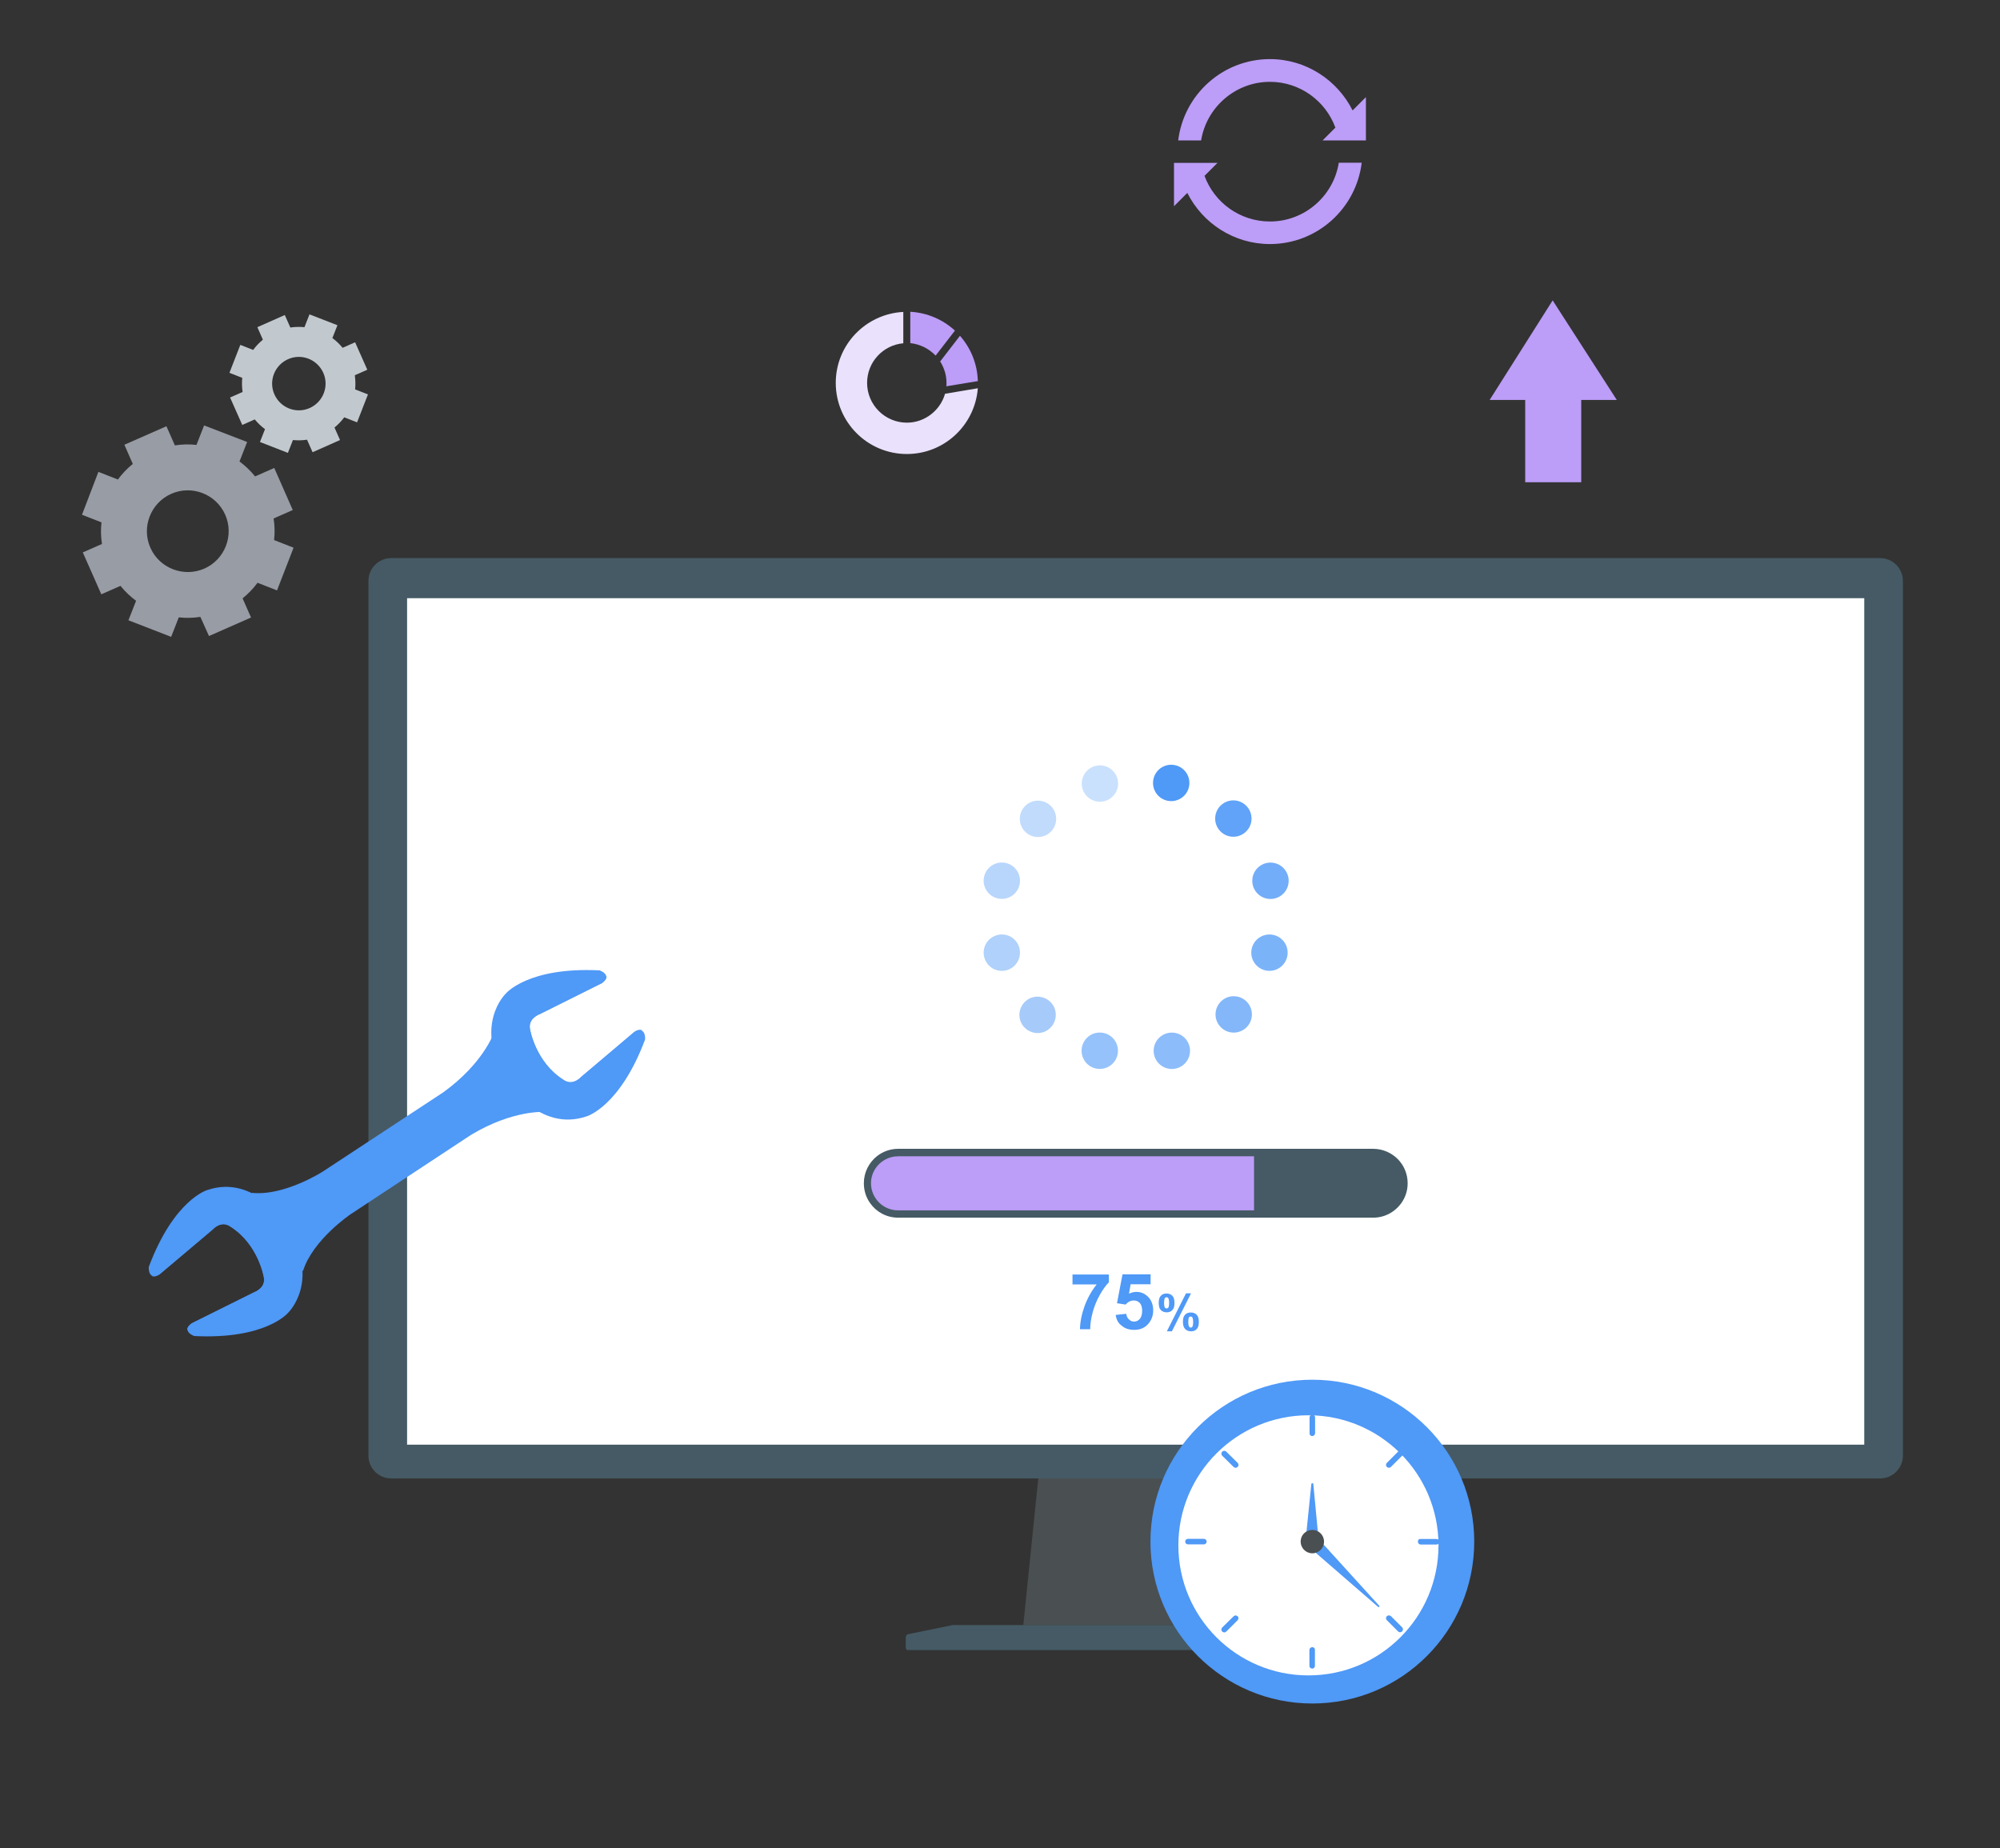
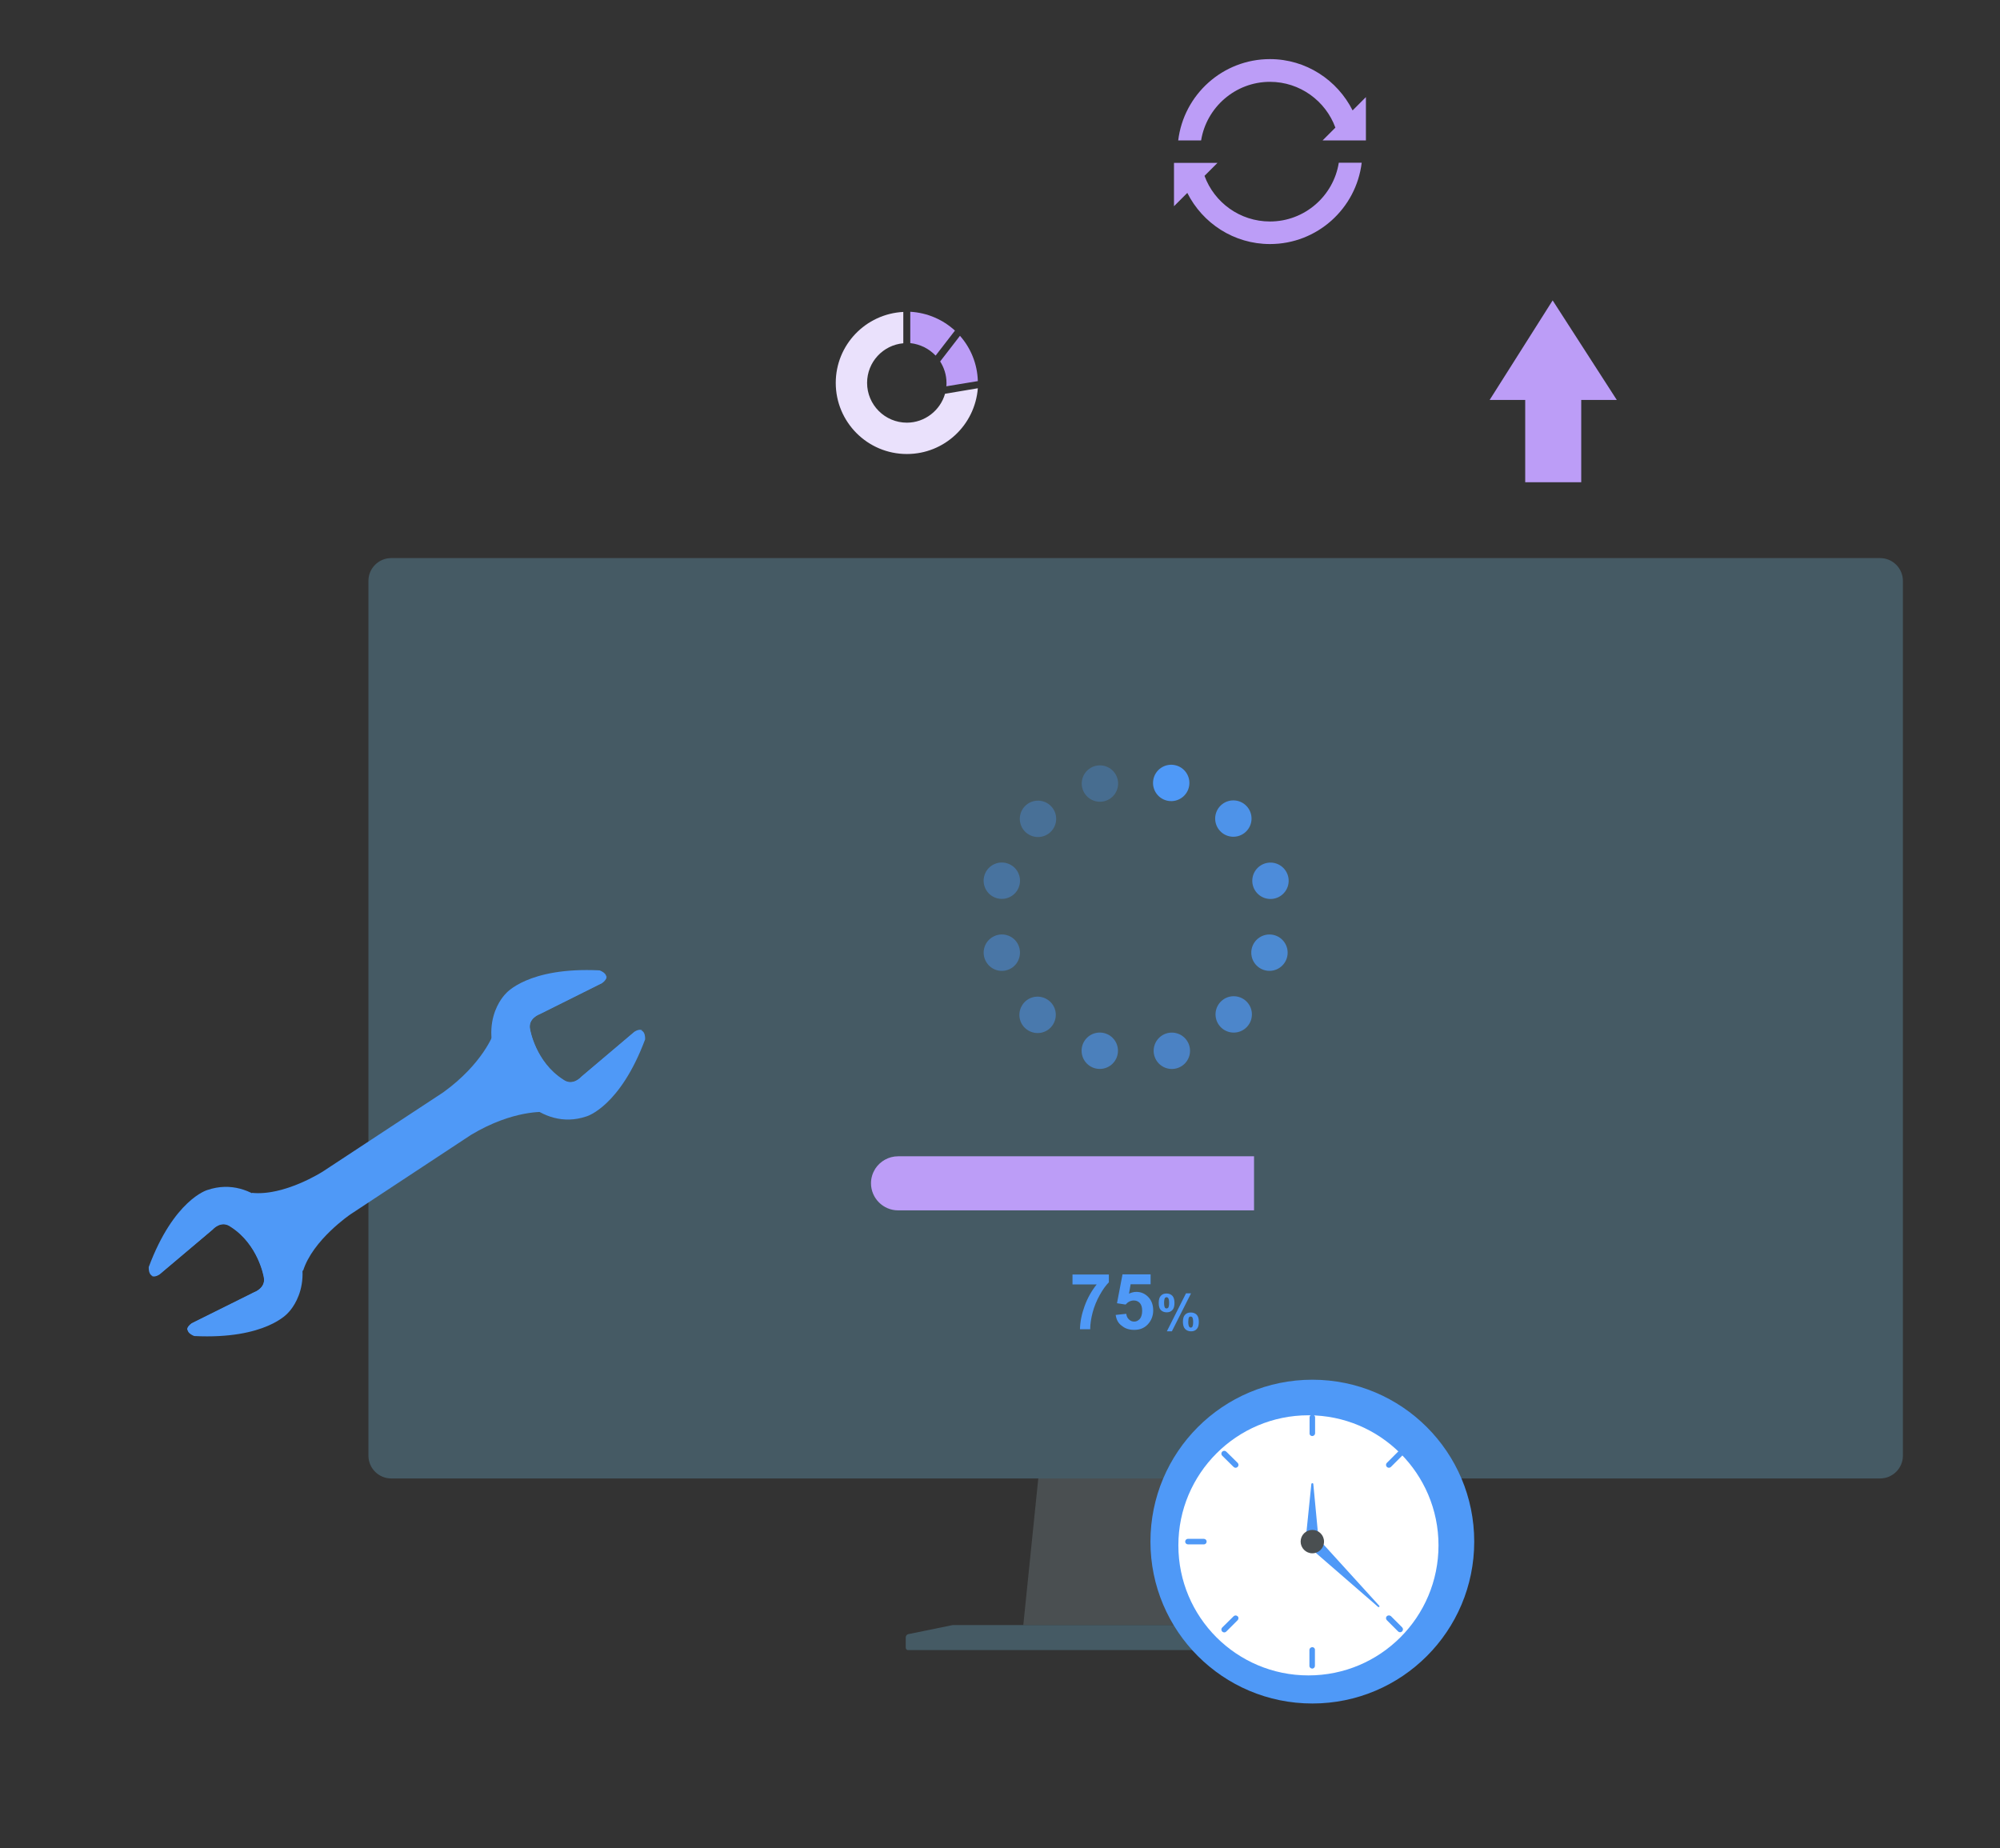
<svg xmlns="http://www.w3.org/2000/svg" enable-background="new 0 0 1231.7 1138.3" viewBox="0 0 1231.7 1138.3">
  <rect x="0" y="0" width="1231.7" height="1138.3" fill="#333333" stroke="none" />
  <path d="m640.8 897.1h117.7l10.1 103.7h-138.4z" fill="#4a4f51" />
  <path d="m1157.9 910.5h-917c-7.7 0-14-6.3-14-14v-538.8c0-7.7 6.3-14 14-14h917c7.7 0 14 6.3 14 14v538.8c0 7.7-6.3 14-14 14z" fill="#455a64" />
-   <path d="m250.7 368.4h897.4v521.3h-897.4z" fill="#fff" />
  <g fill="#4f99f7">
    <path d="m648.7 630.6c-3.1 5.4-9.9 7.2-15.3 4.1s-7.2-9.9-4.1-15.3 9.9-7.2 15.3-4.1 7.2 9.9 4.1 15.3z" opacity=".5" />
    <path d="m622.6 596.4c-5.4 3.1-12.2 1.3-15.3-4.1s-1.3-12.2 4.1-15.3 12.2-1.3 15.3 4.1c3 5.4 1.2 12.2-4.1 15.3z" opacity=".45" />
    <ellipse cx="617" cy="542.6" opacity=".4" rx="11.2" ry="11.2" transform="matrix(.3 -.954 .954 .3 -85.77 968.219)" />
    <ellipse cx="639" cy="504.3" opacity=".35" rx="11.2" ry="11.2" transform="matrix(.985 -.174 .174 .985 -77.917 118.732)" />
    <ellipse cx="677.3" cy="482.2" opacity=".3" rx="11.2" ry="11.2" transform="matrix(.809 -.588 .588 .809 -154.082 490.7)" />
    <ellipse cx="721.5" cy="482.2" rx="11.2" ry="11.2" transform="matrix(.16 -.987 .987 .16 129.92 1117.138)" />
    <ellipse cx="759.7" cy="504.3" opacity=".9" rx="11.2" ry="11.2" transform="matrix(.786 -.618 .618 .786 -149.222 577.229)" />
    <ellipse cx="781.8" cy="542.6" opacity=".8" rx="11.2" ry="11.2" transform="matrix(.031 -1 1 .031 215.585 1307.412)" />
    <circle cx="781.8" cy="586.7" opacity=".75" r="11.2" />
    <ellipse cx="759.7" cy="625" opacity=".7" rx="11.2" ry="11.2" transform="matrix(.754 -.657 .657 .754 -223.653 652.595)" />
    <ellipse cx="721.5" cy="647.1" opacity=".65" rx="11.2" ry="11.2" transform="matrix(.259 -.966 .966 .259 -90.286 1176.5)" />
    <path d="m688.5 647.1c0 6.2-5 11.2-11.2 11.2s-11.2-5-11.2-11.2 5-11.2 11.2-11.2 11.2 5 11.2 11.2z" opacity=".6" />
    <path d="m660.5 791v-6.1h22.4v4.8c-1.8 1.8-3.7 4.4-5.6 7.8s-3.4 7-4.4 10.8-1.5 7.2-1.5 10.3h-6.3c.1-4.7 1.1-9.5 2.9-14.4s4.3-9.3 7.4-13.2z" />
    <path d="m687.1 809.8 6.5-.7c.2 1.5.7 2.6 1.7 3.5.9.9 2 1.3 3.2 1.3 1.4 0 2.5-.6 3.5-1.7.9-1.1 1.4-2.8 1.4-5 0-2.1-.5-3.7-1.4-4.7s-2.2-1.6-3.7-1.6c-1.9 0-3.6.8-5.1 2.5l-5.3-.8 3.4-17.8h17.3v6.1h-12.3l-1 5.8c1.5-.7 3-1.1 4.5-1.1 2.9 0 5.4 1.1 7.4 3.2s3 4.9 3 8.2c0 2.8-.8 5.3-2.4 7.5-2.2 3-5.3 4.5-9.2 4.5-3.2 0-5.7-.8-7.7-2.5-2.2-1.5-3.4-3.8-3.8-6.7z" />
    <path d="m713.6 802.4c0-2 .4-3.5 1.3-4.4.9-1 2.1-1.4 3.5-1.4 1.5 0 2.7.5 3.6 1.4.9 1 1.3 2.4 1.3 4.4s-.4 3.5-1.3 4.4c-.9 1-2.1 1.4-3.5 1.4-1.5 0-2.7-.5-3.6-1.4s-1.3-2.4-1.3-4.4zm3.3 0c0 1.4.2 2.4.5 2.9.3.4.6.5 1 .5.5 0 .8-.2 1.1-.5.3-.5.5-1.5.5-2.9s-.2-2.4-.5-2.9c-.3-.4-.6-.6-1.1-.6-.4 0-.8.2-1 .5-.3.6-.5 1.5-.5 3zm4.8 17.5h-3.1l11.8-23.4h3.1zm6.8-5.8c0-2 .4-3.5 1.3-4.4.9-1 2.1-1.4 3.6-1.4s2.7.5 3.6 1.4c.9 1 1.3 2.4 1.3 4.4s-.4 3.5-1.3 4.4c-.9 1-2.1 1.4-3.5 1.4-1.5 0-2.7-.5-3.6-1.4s-1.4-2.4-1.4-4.4zm3.3 0c0 1.4.2 2.4.5 2.9.3.4.6.6 1 .6.5 0 .8-.2 1-.5.3-.5.5-1.5.5-2.9s-.2-2.4-.5-2.9c-.3-.4-.6-.5-1.1-.5s-.8.2-1 .5c-.2.4-.4 1.4-.4 2.8z" />
  </g>
  <path d="m845.7 749.9h-292.6c-7.1 0-13.4-3.5-17.2-8.9-2.5-3.5-3.9-7.7-3.9-12.3 0-6.8 3.2-12.8 8.1-16.7 3.6-2.8 8.1-4.5 13-4.5h292.6c5.8 0 11.1 2.4 15 6.2 3.8 3.8 6.2 9.1 6.2 15 0 4.4-1.3 8.4-3.6 11.8-3.9 5.7-10.3 9.4-17.6 9.4z" fill="#455a64" />
  <path d="m772.4 712.1h-219.3c-5.9 0-11.1 3.1-14.1 7.7-1.6 2.6-2.6 5.6-2.6 8.9 0 9.2 7.5 16.7 16.7 16.7h219.2v-33.3z" fill="#bc9df7" />
  <path d="m839.5 1006.4-27.4-5.6h-225.4l-27.4 5.6c-.8.2-1.5 1-1.5 2v6.3c0 .8.6 1.5 1.3 1.5h280.5c.7 0 1.3-.7 1.3-1.5v-6.3c0-1-.6-1.8-1.4-2z" fill="#455a64" />
  <path d="m290.1 698.9c26-15.6 45.4-14.1 45.4-14.1l-15.8-24.1-15.8-24.1s-6.4 18.4-30.9 36.1l-74.2 48.8s-23.8 15.3-43.8 13.1l15.8 24.1 15.8 24.1c5.9-19.2 29.3-35 29.3-35z" fill="#4f99f7" />
  <path d="m346.7 665c5.9 4.4 11.2-1.7 11.2-1.7l32.7-27.6c7.3-4.3 6.7 4.4 6.7 4.4-15.5 41.5-36 47.4-36 47.4-29.6 10.1-49.2-21.8-49.2-21.8-21.1-34.5-.6-53.8-.6-53.8s13.5-16.5 57.8-14.3c0 0 8.2 2.9 1.4 7.9l-38.3 19.1s-7.6 2.6-6 9.6c0-.1 3.3 19.9 20.3 30.8z" fill="#4f99f7" />
  <path d="m371.5 602.9-41.8 20.8s-8.3 2.9-6.5 10.4c0 0 3.6 21.7 22.1 33.6 6.5 4.7 12.2-1.9 12.2-1.9l35.6-30.1c1-.6 1.8-.9 2.5-1.1-1-.6-2.5-.7-4.9.8l-32.7 27.7s-5.2 6.1-11.2 1.7c-17-10.9-20.3-30.8-20.3-30.8-1.6-6.9 6-9.6 6-9.6l38.3-19.1c2.3-1.7 2.9-3.1 2.7-4.2-.4.5-1.1 1.2-2 1.8z" fill="#4f99f7" />
  <path d="m142.2 755.4c-5.9-4.4-11.2 1.7-11.2 1.7l-32.7 27.6c-7.3 4.3-6.7-4.4-6.7-4.4 15.5-41.5 36-47.4 36-47.4 29.6-10.1 49.2 21.8 49.2 21.8 21.1 34.5.6 53.8.6 53.8s-13.5 16.5-57.8 14.3c0 0-8.2-2.9-1.4-7.9l38.3-19.1s7.6-2.6 6-9.6c0 0-3.3-19.9-20.3-30.8z" fill="#4f99f7" />
  <path d="m117.4 817.4 41.8-20.8s8.3-2.9 6.5-10.4c0 0-3.6-21.7-22.1-33.6-6.5-4.8-12.2 1.9-12.2 1.9l-35.6 30.1c-1 .6-1.8.9-2.5 1.1 1 .6 2.5.7 4.9-.8l32.7-27.6s5.2-6.1 11.2-1.7c17 10.9 20.3 30.8 20.3 30.8 1.6 6.9-6 9.6-6 9.6l-38.4 19c-2.3 1.7-2.9 3.1-2.7 4.2.5-.5 1.2-1.1 2.1-1.8z" fill="#4f99f7" />
-   <path d="m128.7 391.7 25.9-11.4-5.2-11.8c3.5-2.8 6.6-6.1 9.2-9.6l12 4.7 10.2-26.3-12-4.7c.5-4.4.4-8.8-.3-13.3l11.8-5.2-11.4-25.9-11.8 5.2c-2.8-3.5-6.1-6.6-9.6-9.2l4.7-12-26.5-10.2-4.7 12c-4.4-.5-8.8-.4-13.3.3l-5.2-11.8-25.9 11.4 5.2 11.8c-3.5 2.8-6.6 6.1-9.2 9.6l-12-4.7-10.1 26.4 12 4.7c-.5 4.4-.4 8.8.3 13.3l-11.8 5.2 11.4 25.8 11.8-5.2c2.8 3.5 6.1 6.6 9.6 9.2l-4.7 12 26.3 10.2 4.7-12c4.4.5 8.8.4 13.3-.3zm-36.1-54.4c-5.6-12.7.2-27.6 12.9-33.2s27.6.2 33.2 12.9-.2 27.6-12.9 33.2c-12.7 5.5-27.6-.2-33.2-12.9z" fill="#989ca4" />
-   <path d="m149.2 261.7 7.7-3.4c1.9 2.3 4 4.3 6.3 6l-3.1 7.9 17.2 6.7 3.1-7.9c2.9.3 5.8.2 8.7-.2l3.4 7.7 16.9-7.5-3.4-7.7c2.3-1.9 4.3-4 6-6.3l7.9 3.1 6.7-17.2-7.9-3.1c.3-2.9.2-5.8-.2-8.7l7.7-3.4-7.5-16.9-7.7 3.4c-1.9-2.3-4-4.3-6.3-6l3.1-7.9-17.2-6.7-3.1 7.9c-2.9-.3-5.8-.2-8.7.2l-3.4-7.7-16.9 7.5 3.4 7.7c-2.3 1.9-4.3 4-6 6.3l-7.9-3.1-6.7 17.2 7.9 3.1c-.3 2.9-.2 5.8.2 8.7l-7.7 3.4zm28.2-40.5c8.3-3.7 18 .1 21.7 8.4s-.1 18-8.4 21.7-18-.1-21.7-8.4.1-18 8.4-21.7z" fill="#c2c9ce" />
  <path d="m708.5 949.4c0 55 44.6 99.7 99.7 99.7s99.7-44.6 99.7-99.7-44.6-99.7-99.7-99.7-99.7 44.6-99.7 99.7z" fill="#4f99f7" />
  <path d="m725.7 951.7c0 44.3 35.9 80.1 80.1 80.1 44.3 0 80.1-35.9 80.1-80.1s-35.9-80.1-80.1-80.1-80.1 35.9-80.1 80.1z" fill="#fff" />
  <g fill="#4f99f7">
    <path d="m808.1 884.4c1 0 1.8-.8 1.8-1.7v-9.8c0-1-.8-1.7-1.7-1.7-1 0-1.7.8-1.7 1.7v9.8c-.1.9.7 1.7 1.6 1.7z" />
    <path d="m741.4 951.1c1 0 1.7-.8 1.7-1.7 0-1-.8-1.7-1.7-1.7h-9.8c-1 0-1.7.8-1.7 1.7 0 1 .8 1.7 1.7 1.7z" />
    <path d="m808.2 1014.4c-1 0-1.8.8-1.8 1.7v9.8c0 1 .8 1.7 1.7 1.7 1 0 1.7-.8 1.7-1.7v-9.8c.1-.9-.7-1.7-1.6-1.7z" />
-     <path d="m873.2 949.4c0 1 .8 1.8 1.7 1.8h9.8c1 0 1.8-.8 1.8-1.7 0-1-.8-1.7-1.8-1.7h-9.8c-1-.2-1.7.6-1.7 1.6z" />
    <path d="m759.7 903.4c.7.7 1.8.7 2.5 0s.7-1.8 0-2.5l-7-6.9c-.7-.7-1.8-.7-2.5 0s-.7 1.8 0 2.5z" />
    <path d="m762.2 995.4c-.7-.7-1.8-.7-2.5 0l-7 6.9c-.7.7-.7 1.8 0 2.5s1.8.7 2.5 0l6.9-6.9c.8-.8.8-1.9.1-2.5z" />
    <path d="m854.1 995.3c-.7.7-.7 1.8 0 2.5l6.9 6.9c.7.7 1.8.7 2.5 0s.7-1.8 0-2.5l-6.9-6.9c-.7-.6-1.8-.6-2.5 0z" />
    <path d="m854.1 903.4c.7.7 1.8.7 2.5 0l6.9-6.9c.7-.7.7-1.8 0-2.5s-1.8-.7-2.5 0l-6.9 6.9c-.7.7-.7 1.8 0 2.5z" />
    <path d="m812 947.7-3.2-33.8c0-.3-.3-.5-.6-.5s-.5.2-.6.5l-3.5 34.3z" />
    <path d="m805.7 952.3 43 37.3c.2.2.5.1.7 0 .2-.2.2-.5 0-.7l-39-42.9z" />
  </g>
  <path d="m801 949.4c0 3.9 3.2 7.2 7.2 7.2s7.2-3.2 7.2-7.2-3.2-7.2-7.2-7.2-7.2 3.2-7.2 7.2z" fill="#4a4f51" />
  <path d="m833 68c-9.4-18.7-28.7-31.6-50.9-31.6-29.1 0-53.1 21.9-56.5 50.1h14.1c3.3-20.4 21.1-36.1 42.4-36.1 18.5 0 34.3 11.8 40.3 28.2l-7.9 7.9h10 14.1 2.6v-26.7z" fill="#bc9df7" />
  <path d="m782.1 136.4c-18.5 0-34.3-11.7-40.3-28.1l8-8h-10.1-14.1-2.6v26.7l8.2-8.2c9.4 18.7 28.7 31.5 50.9 31.5 29.1 0 53.1-21.9 56.5-50.1h-14.1c-3.3 20.6-21.1 36.2-42.4 36.2z" fill="#bc9df7" />
  <path d="m576.2 219 11.9-15.4c-7.3-6.7-16.9-11-27.5-11.6v19.3c6.2.7 11.6 3.5 15.6 7.7z" fill="#bc9df7" />
  <path d="m602.2 234.7c-.3-10.7-4.4-20.4-11-27.9l-12.2 15.8c2.4 3.8 3.9 8.3 3.9 13.2 0 .7 0 1.4-.1 2.1z" fill="#bc9df7" />
  <path d="m582 242.5c-2.9 10.2-12.4 17.8-23.5 17.8-13.5 0-24.5-11-24.5-24.5 0-12.8 9.8-23.3 22.3-24.4v-19.3c-23.2 1.2-41.6 20.3-41.6 43.7 0 24.2 19.6 43.8 43.8 43.8 23.1 0 41.9-17.8 43.7-40.5z" fill="#eae1fc" />
  <path d="m995.7 246.3-39.5-61.3-38.8 61.3h21.9v50.7h34.5v-50.7z" fill="#bc9df7" />
</svg>